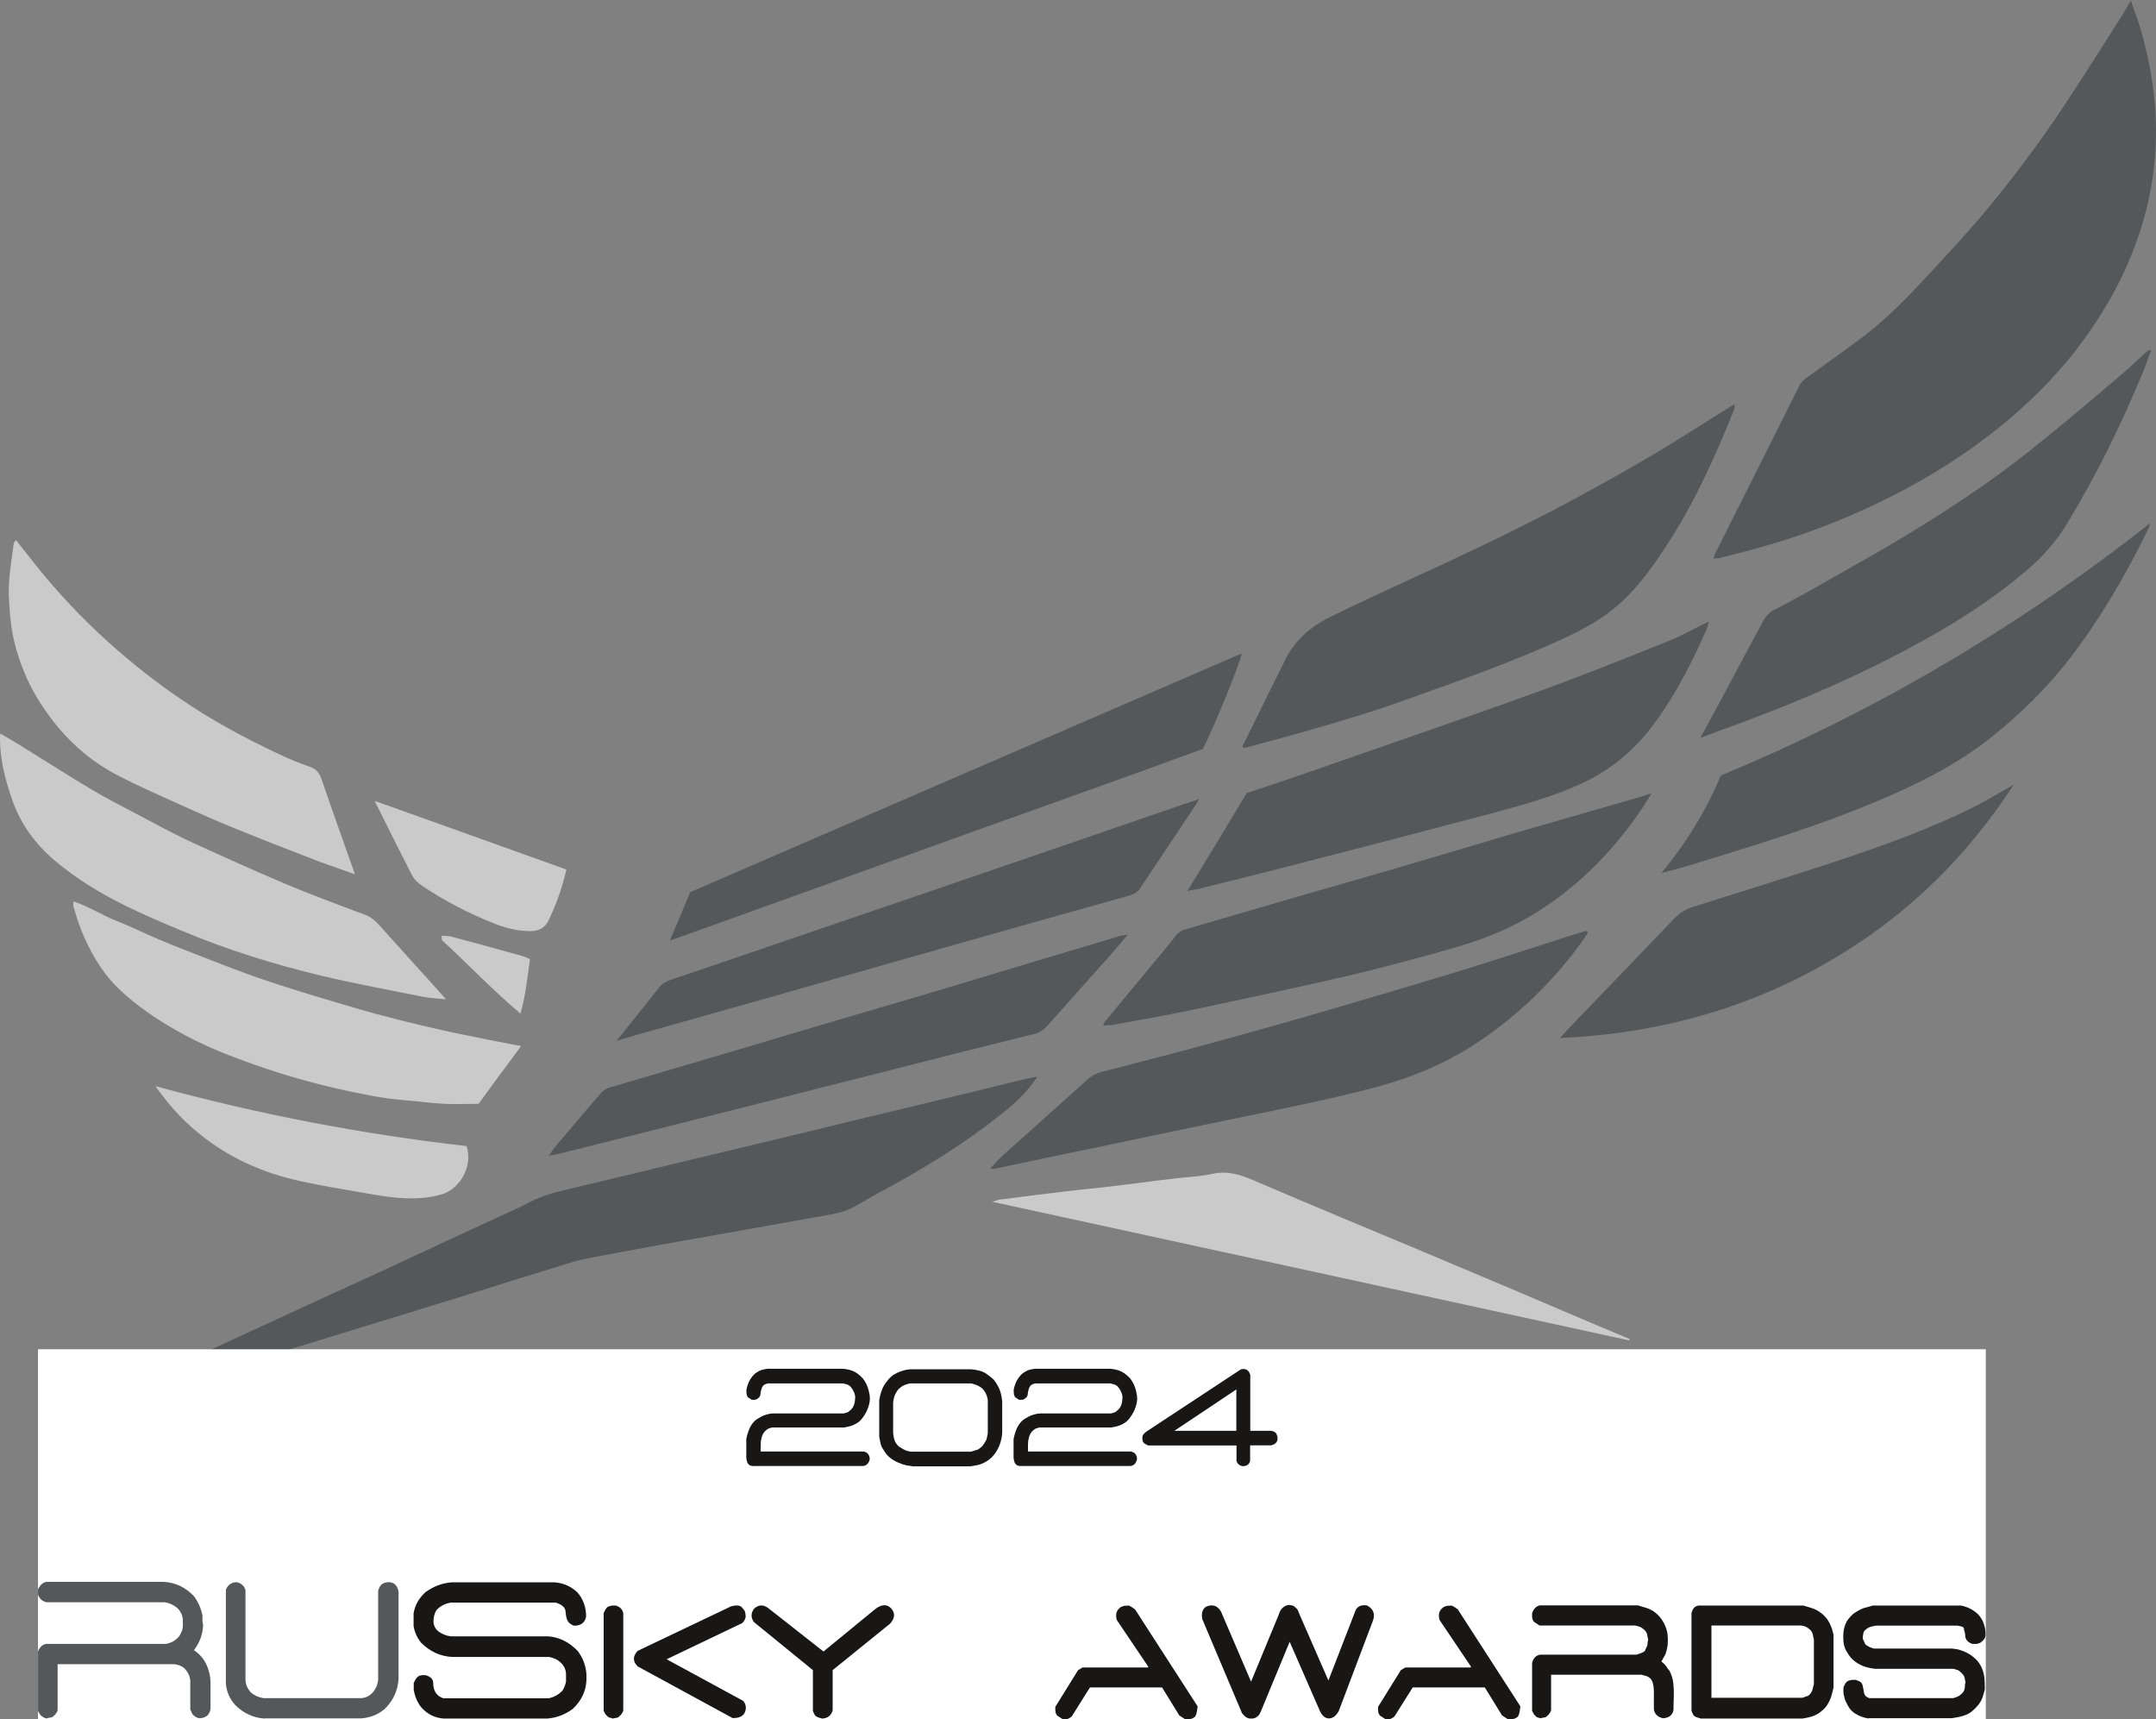
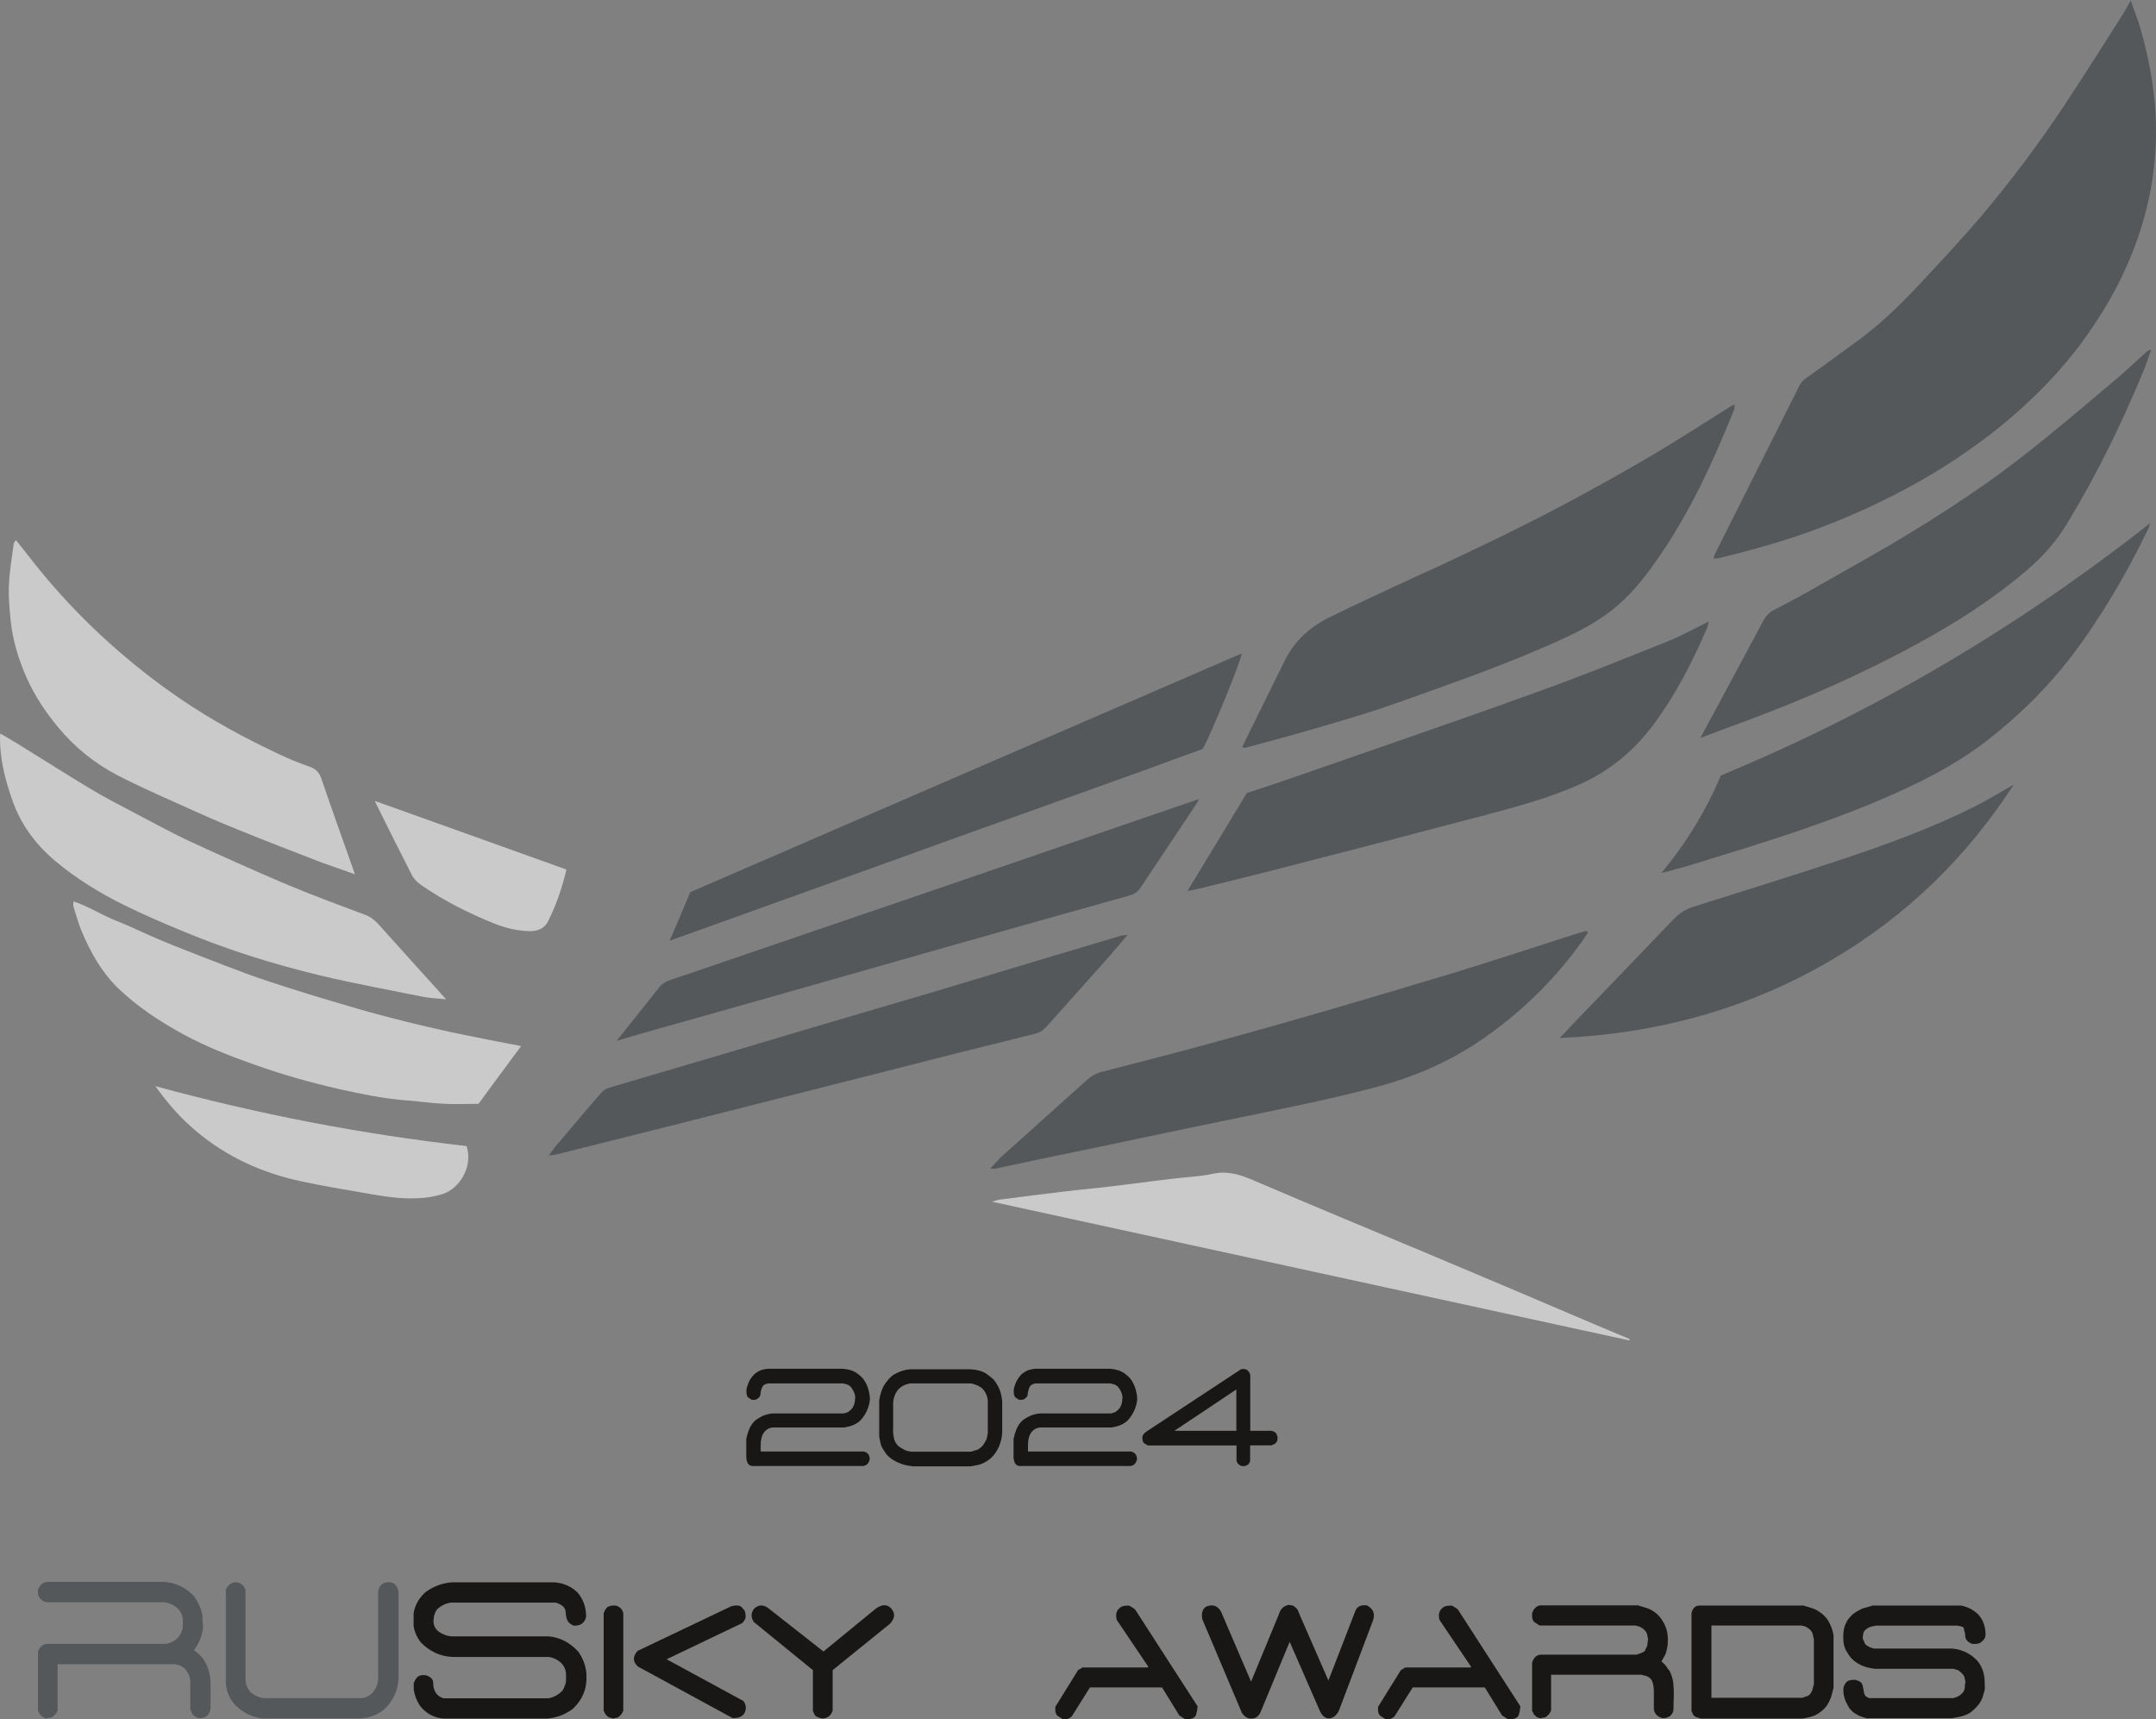
<svg xmlns="http://www.w3.org/2000/svg" width="148" height="118" viewBox="0 0 148 118" fill="none">
  <rect x="0" y="0" width="148" height="118" fill="#808080" stroke="none" />
  <path d="M146.26 0C146.505 0.756 146.771 1.389 146.955 2.023C147.629 4.413 148.038 6.845 147.997 9.337C147.956 12.096 147.404 14.752 146.382 17.326C145.503 19.574 144.297 21.617 142.866 23.558C141.456 25.458 139.82 27.133 138.042 28.666C136.121 30.3 134.056 31.731 131.869 32.977C129.395 34.387 126.82 35.551 124.162 36.512C122.118 37.247 120.013 37.819 117.907 38.33C117.846 38.33 117.764 38.33 117.621 38.33C117.682 38.146 117.723 37.983 117.805 37.86C119.706 34.06 121.627 30.259 123.528 26.459C123.712 26.091 124.019 25.928 124.305 25.724C125.491 24.866 126.676 24.028 127.842 23.149C129.273 22.066 130.54 20.82 131.766 19.512C133.177 18 134.608 16.468 135.957 14.895C137.981 12.504 139.861 9.991 141.599 7.396C142.989 5.292 144.338 3.167 145.687 1.042C145.871 0.736 146.035 0.429 146.28 0.02L146.26 0Z" fill="#54585A" />
-   <path d="M71.178 73.942C70.401 75.127 69.42 75.945 68.418 76.721C66.231 78.437 63.901 79.888 61.488 81.237C60.609 81.727 59.73 82.176 58.872 82.708C58.177 83.116 57.441 83.3 56.664 83.423C52.985 84.076 49.326 84.73 45.646 85.384C43.847 85.711 42.048 86.038 40.249 86.385C39.616 86.508 38.982 86.712 38.348 86.916C36.059 87.611 33.79 88.326 31.521 89.041C28.271 90.043 25 91.044 21.75 92.045C19.276 92.801 16.823 93.557 14.35 94.313C13.634 94.538 12.919 94.762 12.183 94.987C11.917 95.069 11.672 95.171 11.406 95.171C10.67 95.191 9.935 95.171 9.096 95.171C9.383 95.007 9.546 94.885 9.751 94.803C11.508 93.986 13.246 93.189 15.004 92.392C16.333 91.779 17.662 91.166 18.99 90.553C21.402 89.45 23.814 88.326 26.247 87.223C27.719 86.549 29.17 85.854 30.642 85.18C32.236 84.444 33.831 83.709 35.425 82.973C35.63 82.891 35.834 82.789 36.018 82.687C37.04 82.095 38.185 81.809 39.33 81.543C41.946 80.93 44.542 80.297 47.159 79.663C51.349 78.662 55.54 77.661 59.73 76.639C63.328 75.781 66.926 74.903 70.524 74.024C70.707 73.983 70.891 73.963 71.198 73.901L71.178 73.942Z" fill="#54585A" />
  <path d="M119.073 27.767C119.073 27.91 119.073 28.053 119.032 28.134C117.642 31.587 116.109 34.959 114.003 38.044C113.145 39.311 112.204 40.557 111.039 41.558C109.976 42.478 108.77 43.152 107.503 43.744C103.762 45.481 99.858 46.83 95.974 48.219C94.257 48.832 92.478 49.363 90.72 49.874C89.003 50.385 87.286 50.834 85.569 51.304C85.508 51.304 85.426 51.325 85.365 51.345C85.344 51.284 85.283 51.243 85.303 51.202C86.264 49.24 87.225 47.3 88.186 45.358C88.84 44.01 89.903 43.05 91.211 42.396C93.153 41.436 95.136 40.537 97.098 39.617C98.079 39.168 99.06 38.739 100.021 38.269C101.473 37.574 102.924 36.9 104.375 36.164C105.97 35.367 107.544 34.55 109.097 33.692C110.671 32.834 112.245 31.935 113.799 31.015C115.495 29.994 117.151 28.931 118.807 27.889C118.868 27.849 118.93 27.828 119.052 27.767H119.073Z" fill="#54585A" />
  <path d="M81.501 61.172C82.911 58.863 84.24 56.657 85.589 54.43C86.775 54.041 87.96 53.653 89.126 53.245C94.563 51.344 100.021 49.485 105.438 47.524C108.463 46.441 111.448 45.235 114.453 44.03C115.393 43.662 116.293 43.151 117.294 42.661C117.253 42.845 117.233 42.988 117.192 43.09C116.19 45.399 115.046 47.646 113.553 49.669C112.225 51.467 110.589 52.856 108.525 53.796C106.501 54.716 104.396 55.288 102.27 55.86C97.323 57.168 92.376 58.455 87.429 59.721C85.671 60.171 83.933 60.6 82.176 61.029C81.992 61.07 81.808 61.09 81.501 61.152V61.172Z" fill="#54585A" />
  <path d="M147.629 24.11C147.466 24.579 147.302 25.07 147.118 25.519C145.626 29.115 143.93 32.589 141.906 35.919C141.17 37.145 140.23 38.207 139.146 39.127C136.836 41.109 134.301 42.723 131.644 44.173C127.842 46.258 123.897 47.974 119.849 49.486C118.848 49.853 117.846 50.221 116.722 50.65C117.907 48.464 119.011 46.401 120.115 44.337C120.422 43.785 120.708 43.213 121.014 42.661C121.198 42.314 121.444 42.028 121.812 41.844C122.854 41.313 123.876 40.761 124.898 40.169C126.963 38.984 129.068 37.84 131.092 36.593C132.891 35.51 134.649 34.366 136.366 33.161C137.756 32.18 139.105 31.138 140.434 30.055C142.069 28.727 143.664 27.379 145.279 26.01C145.974 25.417 146.628 24.804 147.302 24.191C147.384 24.11 147.486 24.069 147.568 24.007C147.609 24.007 147.629 24.048 147.67 24.069L147.629 24.11Z" fill="#54585A" />
-   <path d="M113.369 54.45C113.042 54.981 112.817 55.37 112.551 55.737C110.487 58.72 107.973 61.193 104.825 63.011C103.23 63.931 101.513 64.564 99.755 65.075C97.363 65.749 94.951 66.403 92.539 66.975C89.003 67.792 85.446 68.548 81.889 69.304C80.049 69.692 78.21 70.019 76.349 70.346C76.165 70.387 75.961 70.367 75.736 70.387C75.777 70.285 75.777 70.203 75.818 70.162C77.065 68.65 78.312 67.138 79.559 65.647C79.927 65.197 80.315 64.748 80.662 64.278C80.867 64.012 81.112 63.849 81.439 63.767C83.565 63.154 85.691 62.521 87.817 61.908C90.454 61.131 93.112 60.396 95.749 59.619C98.406 58.843 101.063 58.046 103.741 57.249C106.623 56.412 109.506 55.594 112.388 54.757C112.654 54.675 112.94 54.593 113.369 54.45Z" fill="#54585A" />
  <path d="M109.015 63.992C108.913 64.156 108.811 64.299 108.709 64.463C106.746 67.241 104.334 69.591 101.513 71.491C99.326 72.962 96.934 73.963 94.379 74.638C91.047 75.516 87.674 76.17 84.322 76.865C81.644 77.416 78.987 77.968 76.309 78.54C73.631 79.092 70.973 79.643 68.296 80.215C68.193 80.215 68.112 80.215 67.969 80.215C68.275 79.888 68.541 79.582 68.827 79.316C70.749 77.58 72.691 75.863 74.612 74.127C74.898 73.861 75.225 73.677 75.614 73.575C78.23 72.901 80.847 72.227 83.463 71.511C86.141 70.776 88.819 70.02 91.476 69.243C94.257 68.426 97.037 67.609 99.796 66.771C102.515 65.934 105.213 65.055 107.932 64.176C108.259 64.074 108.586 63.972 108.893 63.89C108.934 63.931 108.974 63.952 108.995 63.992H109.015Z" fill="#54585A" />
  <path d="M114.043 59.927C115.781 57.822 117.11 55.636 118.132 53.225C128.741 48.832 138.553 43.029 147.609 35.899C147.547 36.042 147.527 36.205 147.445 36.348C145.953 39.413 144.256 42.335 142.192 45.052C140.536 47.218 138.594 49.118 136.447 50.794C134.158 52.571 131.582 53.838 128.925 54.962C124.816 56.698 120.564 57.986 116.312 59.293C115.617 59.518 114.922 59.681 114.043 59.927Z" fill="#54585A" />
  <path d="M1.103 37.084C1.573 37.676 2.003 38.207 2.412 38.739C3.965 40.68 5.641 42.457 7.481 44.112C9.035 45.502 10.649 46.789 12.367 47.953C14.513 49.424 16.782 50.65 19.133 51.754C19.807 52.081 20.523 52.367 21.218 52.612C21.647 52.755 21.892 52.98 22.056 53.429C22.792 55.595 23.569 57.74 24.366 60.008C23.548 59.722 22.792 59.456 22.056 59.191C20.155 58.455 18.233 57.72 16.332 56.943C15.004 56.412 13.675 55.82 12.367 55.227C10.915 54.573 9.464 53.94 8.053 53.204C6.479 52.387 5.13 51.284 3.986 49.915C3.127 48.873 2.391 47.769 1.839 46.544C1.287 45.297 0.878 43.99 0.735 42.621C0.654 41.803 0.572 40.966 0.613 40.148C0.654 39.209 0.817 38.269 0.94 37.329C0.94 37.267 1.001 37.206 1.083 37.084H1.103Z" fill="#CACACA" />
  <path d="M0.02 50.344C0.45 50.589 0.838 50.834 1.226 51.059C2.841 52.06 4.456 53.081 6.071 54.062C7.114 54.696 8.197 55.247 9.281 55.819C10.446 56.432 11.611 57.066 12.796 57.638C15.004 58.659 17.232 59.66 19.481 60.621C21.321 61.397 23.201 62.092 25.061 62.787C25.634 62.991 25.981 63.44 26.349 63.849C27.085 64.666 27.821 65.484 28.557 66.301C29.211 67.016 29.865 67.751 30.622 68.589C30.029 68.528 29.559 68.507 29.088 68.426C26.758 67.956 24.407 67.527 22.077 66.975C18.745 66.178 15.495 65.157 12.347 63.829C11.059 63.297 9.792 62.746 8.545 62.133C6.848 61.295 5.213 60.294 3.761 59.068C2.412 57.924 1.39 56.535 0.818 54.839C0.348 53.49 0 52.121 0 50.691C0 50.589 -3.4306e-06 50.507 0.02 50.364V50.344Z" fill="#CACACA" />
  <path d="M138.246 53.838C134.996 58.844 130.908 62.828 125.859 65.811C120.135 69.203 113.9 70.939 107.073 71.246C107.604 70.674 108.034 70.224 108.463 69.775C110.609 67.547 112.735 65.341 114.861 63.114C115.249 62.705 115.699 62.399 116.251 62.235C119.542 61.193 122.854 60.172 126.124 59.089C129.375 58.006 132.625 56.841 135.691 55.288C136.509 54.859 137.306 54.389 138.226 53.858L138.246 53.838Z" fill="#54585A" />
  <path d="M35.773 71.797C34.792 73.125 33.831 74.413 32.85 75.761C32.073 75.761 31.276 75.802 30.478 75.761C29.579 75.72 28.68 75.577 27.78 75.516C26.267 75.393 24.796 75.087 23.324 74.76C21.341 74.31 19.399 73.759 17.498 73.085C15.863 72.512 14.248 71.879 12.715 71.062C11.018 70.142 9.403 69.1 8.013 67.731C6.93 66.648 6.194 65.32 5.601 63.911C5.376 63.359 5.213 62.766 5.029 62.174C5.029 62.113 5.029 62.031 5.049 61.867C6.092 62.215 6.991 62.807 7.972 63.196C8.974 63.584 9.935 64.074 10.916 64.483C11.917 64.912 12.96 65.3 13.982 65.709C14.984 66.097 15.985 66.485 16.987 66.853C17.989 67.221 19.011 67.547 20.033 67.874C21.055 68.201 22.077 68.508 23.119 68.814C24.142 69.121 25.184 69.427 26.206 69.693C27.269 69.979 28.332 70.245 29.395 70.49C30.438 70.735 31.48 70.96 32.543 71.164C33.586 71.389 34.648 71.573 35.773 71.797Z" fill="#CACACA" />
  <path d="M47.384 61.234C59.996 55.779 72.609 50.303 85.242 44.848C85.18 45.399 83.198 50.242 82.564 51.406C81.215 51.897 79.845 52.387 78.476 52.898C75.593 53.94 72.691 54.961 69.808 56.003C68.255 56.555 66.701 57.107 65.127 57.679C62.429 58.66 59.731 59.62 57.012 60.601C54.6 61.459 52.208 62.337 49.796 63.195C48.569 63.645 47.322 64.074 45.973 64.564C46.464 63.42 46.914 62.378 47.384 61.234Z" fill="#54585A" />
  <path d="M37.654 79.357C37.837 79.091 37.96 78.907 38.083 78.744C39.146 77.497 40.188 76.251 41.272 75.005C41.415 74.841 41.619 74.719 41.803 74.657C44.379 73.901 46.954 73.145 49.51 72.389C51.84 71.695 54.191 71 56.521 70.305C59.015 69.57 61.529 68.834 64.023 68.099C66.415 67.384 68.786 66.668 71.157 65.953C73.079 65.381 74.98 64.809 76.901 64.237C77.044 64.196 77.188 64.196 77.412 64.155C76.942 64.707 76.534 65.197 76.125 65.667C74.714 67.261 73.283 68.834 71.873 70.428C71.627 70.694 71.382 70.877 71.035 70.959C67.703 71.776 64.371 72.614 61.039 73.472C55.949 74.76 50.879 76.047 45.789 77.334C43.255 77.967 40.74 78.601 38.205 79.234C38.042 79.275 37.878 79.295 37.633 79.316L37.654 79.357Z" fill="#54585A" />
  <path d="M42.335 71.43C43.234 70.306 44.031 69.305 44.829 68.303C44.931 68.16 45.053 68.038 45.156 67.895C45.38 67.548 45.687 67.364 46.075 67.241C48.467 66.444 50.859 65.606 53.271 64.789C56.869 63.563 60.467 62.337 64.044 61.111C67.621 59.886 71.178 58.66 74.755 57.434C77.249 56.576 79.722 55.718 82.319 54.839C82.196 55.043 82.135 55.166 82.053 55.288C80.806 57.168 79.538 59.048 78.292 60.928C78.108 61.214 77.883 61.357 77.556 61.459C72.854 62.767 68.173 64.095 63.492 65.423C60.017 66.403 56.562 67.404 53.087 68.385C50 69.264 46.893 70.122 43.806 71.001C43.377 71.123 42.928 71.266 42.355 71.43H42.335Z" fill="#54585A" />
  <path d="M111.856 92.004C97.302 88.837 82.747 85.67 68.111 82.483C68.336 82.422 68.458 82.36 68.601 82.34C70.135 82.136 71.647 81.952 73.18 81.768C74.182 81.645 75.163 81.564 76.165 81.441C77.596 81.277 79.027 81.073 80.437 80.91C81.377 80.787 82.338 80.767 83.258 80.562C84.321 80.338 85.2 80.644 86.14 81.053C90.004 82.708 93.888 84.322 97.751 85.936C101.656 87.57 105.539 89.225 109.423 90.88C110.241 91.228 111.038 91.555 111.856 91.902C111.856 91.943 111.856 91.984 111.856 92.025V92.004Z" fill="#CACACA" />
  <path d="M10.69 74.555C17.722 76.476 24.836 77.845 32.031 78.662C32.481 80.072 31.561 81.563 30.396 81.952C29.865 82.115 29.292 82.217 28.74 82.238C27.412 82.319 26.124 82.074 24.816 81.849C23.425 81.604 22.035 81.379 20.645 81.073C17.988 80.501 15.576 79.418 13.47 77.641C12.387 76.742 11.488 75.7 10.67 74.555H10.69Z" fill="#CACACA" />
  <path d="M25.756 54.982C30.192 56.576 34.526 58.108 38.88 59.681C38.594 60.928 38.185 62.092 37.633 63.216C37.388 63.706 36.979 63.89 36.447 63.911C35.568 63.911 34.751 63.706 33.953 63.4C32.175 62.685 30.478 61.827 28.904 60.744C28.679 60.58 28.455 60.376 28.311 60.131C27.453 58.455 26.615 56.78 25.736 55.002L25.756 54.982Z" fill="#CACACA" />
-   <path d="M35.752 69.59C33.789 67.936 32.133 66.178 30.355 64.544C30.314 64.503 30.335 64.401 30.314 64.237C30.539 64.237 30.764 64.237 30.948 64.278C32.583 64.707 34.198 65.157 35.813 65.606C35.997 65.647 36.16 65.749 36.385 65.831C36.201 67.057 36.099 68.262 35.731 69.57L35.752 69.59Z" fill="#CACACA" />
  <g clip-path="url(#clip0_89_243)">
-     <rect width="133.708" height="25.392" transform="translate(2.609 92.608)" fill="white" />
    <path d="M3.227 117.955C3.043 117.932 2.88 117.83 2.739 117.672L2.609 117.423V113.353C2.739 113.026 2.934 112.856 3.184 112.833H11.369C11.738 112.777 12.042 112.607 12.303 112.302C12.444 112.087 12.531 111.872 12.552 111.635V111.171C12.531 110.844 12.389 110.561 12.129 110.335C11.901 110.154 11.64 110.03 11.326 109.973H3.184C2.891 109.894 2.706 109.724 2.609 109.453V109.091C2.761 108.763 2.967 108.594 3.227 108.571H11.228C12.042 108.616 12.737 108.944 13.312 109.555C13.605 109.95 13.801 110.391 13.898 110.877V111.239L13.942 111.556C13.92 112.178 13.703 112.754 13.312 113.263C13.736 113.546 14.029 113.907 14.213 114.348C14.354 114.676 14.43 115.027 14.452 115.411V117.265C14.398 117.695 14.148 117.921 13.692 117.932C13.508 117.91 13.345 117.808 13.204 117.649L13.062 117.333V115.309C13.019 115.004 12.878 114.733 12.661 114.507C12.455 114.337 12.216 114.247 11.966 114.224H3.955V117.401C3.89 117.582 3.759 117.74 3.575 117.864L3.217 117.932L3.227 117.955Z" fill="#54585A" />
    <path d="M18.165 117.955C17.405 117.909 16.732 117.604 16.157 117.039C15.777 116.621 15.559 116.134 15.505 115.569V109.114C15.635 108.786 15.874 108.616 16.222 108.594C16.428 108.616 16.602 108.718 16.743 108.899L16.851 109.114V115.253C16.851 115.603 16.982 115.908 17.231 116.168C17.481 116.383 17.774 116.507 18.1 116.553H24.819C25.123 116.53 25.395 116.394 25.622 116.123C25.807 115.897 25.916 115.626 25.959 115.332V109.193C26.024 108.944 26.122 108.786 26.252 108.707C26.382 108.628 26.545 108.594 26.741 108.594C27.088 108.628 27.294 108.854 27.359 109.261V115.219C27.316 116.033 26.99 116.734 26.393 117.31C25.926 117.695 25.395 117.898 24.797 117.943H18.176L18.165 117.955Z" fill="#54585A" />
    <path d="M30.453 117.955C29.824 117.909 29.302 117.638 28.89 117.152C28.629 116.801 28.467 116.406 28.401 115.965V115.513C28.51 115.275 28.608 115.117 28.727 115.049C28.847 114.981 29.009 114.959 29.227 114.981C29.563 115.083 29.737 115.253 29.737 115.513C29.737 115.773 29.791 115.987 29.91 116.18C30.03 116.361 30.203 116.496 30.442 116.564H37.65C38.02 116.496 38.345 116.315 38.617 116.033C38.725 115.852 38.812 115.637 38.855 115.411V114.88C38.834 114.552 38.693 114.269 38.41 114.043C38.204 113.873 37.954 113.772 37.672 113.726H31.029C30.214 113.681 29.509 113.353 28.901 112.743C28.619 112.392 28.456 112.008 28.391 111.59V110.742C28.477 110.188 28.749 109.69 29.216 109.272C29.769 108.876 30.366 108.65 31.029 108.605H38.063C38.682 108.65 39.214 108.888 39.648 109.306C40.039 109.769 40.234 110.312 40.234 110.945C40.212 111.126 40.126 111.296 39.963 111.431C39.811 111.544 39.604 111.59 39.376 111.578C39.148 111.477 39.007 111.352 38.942 111.205C38.877 111.058 38.844 110.855 38.823 110.595C38.801 110.335 38.573 110.12 38.139 109.996H30.963C30.573 110.052 30.236 110.222 29.965 110.504C29.824 110.73 29.758 110.99 29.758 111.273C29.758 111.556 29.867 111.782 30.095 111.974C30.345 112.155 30.638 112.279 30.963 112.313H37.661C38.421 112.381 39.094 112.72 39.669 113.331C40.017 113.794 40.212 114.326 40.256 114.902V115.354C40.212 116.101 39.898 116.745 39.322 117.288C38.79 117.683 38.204 117.909 37.553 117.955H30.453Z" fill="#181716" />
    <path d="M42.058 117.955C42.058 117.955 41.96 117.91 41.884 117.898C41.808 117.887 41.754 117.864 41.71 117.808C41.667 117.763 41.613 117.717 41.569 117.672L41.439 117.423V110.731C41.537 110.471 41.645 110.312 41.765 110.267C41.884 110.222 41.982 110.199 42.058 110.199H42.264C42.557 110.278 42.731 110.459 42.785 110.731V117.423C42.785 117.423 42.731 117.536 42.698 117.593C42.666 117.65 42.622 117.706 42.557 117.763C42.492 117.819 42.449 117.864 42.405 117.887L42.047 117.955H42.058ZM50.308 117.932L43.784 114.382C43.425 114.043 43.425 113.681 43.773 113.308L50.178 110.256C50.536 110.154 50.786 110.177 50.916 110.312C51.046 110.448 51.122 110.55 51.144 110.629C51.166 110.708 51.176 110.798 51.187 110.934C51.187 111.07 51.122 111.217 50.959 111.398L45.76 113.885L51.024 116.745C51.231 117.005 51.252 117.288 51.1 117.593C50.959 117.819 50.699 117.932 50.297 117.921L50.308 117.932Z" fill="#181716" />
    <path d="M56.43 117.955C56.365 117.932 56.3 117.909 56.235 117.898C56.17 117.887 56.116 117.853 56.029 117.808C55.942 117.763 55.877 117.627 55.801 117.423V114.631L51.763 111.341C51.535 111.036 51.535 110.73 51.763 110.414C52.099 110.109 52.446 110.12 52.816 110.437L56.528 113.353L59.948 110.55C60.436 110.12 60.838 110.063 61.153 110.369C61.467 110.708 61.446 111.058 61.098 111.443L57.158 114.631V117.401C57.049 117.763 56.8 117.943 56.42 117.955H56.43Z" fill="#181716" />
    <path d="M72.953 118L72.573 117.751C72.573 117.751 72.497 117.65 72.475 117.582C72.453 117.514 72.442 117.446 72.442 117.367V117.152L74.006 114.631L74.309 114.45H78.815V114.382L76.665 111.194C76.557 110.821 76.633 110.55 76.871 110.357C76.915 110.312 76.969 110.278 77.045 110.256C77.11 110.233 77.186 110.21 77.251 110.21C77.317 110.21 77.382 110.21 77.447 110.199C77.512 110.188 77.664 110.278 77.914 110.459L82.212 117.118C82.169 117.525 82.104 117.763 82.028 117.83C81.952 117.898 81.876 117.943 81.8 117.966C81.724 117.989 81.648 117.989 81.561 117.989H81.333L80.953 117.74L79.77 115.818H74.82L73.571 117.808C73.506 117.864 73.441 117.91 73.376 117.943C73.311 117.977 73.246 118 73.17 118H72.942H72.953Z" fill="#181716" />
    <path d="M85.838 117.955C85.642 117.955 85.458 117.842 85.263 117.593L82.538 111.149C82.451 110.742 82.538 110.448 82.787 110.278C83.233 110.086 83.58 110.199 83.819 110.617L85.881 115.422L87.781 110.821C87.9 110.414 88.139 110.199 88.487 110.154C88.66 110.177 88.78 110.199 88.845 110.256C88.91 110.312 88.964 110.357 89.019 110.414C89.073 110.47 89.149 110.629 89.247 110.9L91.19 115.343L93.003 110.663C93.111 110.29 93.382 110.131 93.828 110.188C94.251 110.403 94.403 110.731 94.262 111.194L91.906 117.423C91.743 117.74 91.537 117.91 91.277 117.943C91.016 117.966 90.799 117.819 90.625 117.48L88.53 112.686L86.565 117.435C86.424 117.808 86.185 117.977 85.86 117.955H85.838Z" fill="#181716" />
    <path d="M95.109 118L94.729 117.751C94.729 117.751 94.653 117.65 94.631 117.582C94.609 117.514 94.598 117.446 94.598 117.367V117.152L96.162 114.631L96.466 114.45H100.971V114.382L98.821 111.194C98.713 110.821 98.789 110.55 99.027 110.357C99.071 110.312 99.125 110.278 99.201 110.256C99.266 110.233 99.342 110.21 99.407 110.21C99.472 110.21 99.538 110.21 99.603 110.199C99.668 110.188 99.82 110.278 100.07 110.459L104.368 117.118C104.325 117.525 104.26 117.763 104.184 117.83C104.108 117.898 104.032 117.943 103.956 117.966C103.88 117.989 103.804 117.989 103.717 117.989H103.489L103.109 117.74L101.926 115.818H96.976L95.727 117.808C95.662 117.864 95.597 117.91 95.532 117.943C95.467 117.977 95.402 118 95.326 118H95.098H95.109Z" fill="#181716" />
    <path d="M105.791 117.955C105.791 117.955 105.693 117.91 105.617 117.898C105.541 117.887 105.487 117.864 105.443 117.808C105.4 117.763 105.346 117.717 105.302 117.672L105.172 117.423V114.133C105.27 113.76 105.487 113.568 105.823 113.568H112.337C112.706 113.455 112.901 113.365 112.923 113.286C112.944 113.206 112.988 113.139 113.031 113.059C113.075 112.98 113.096 112.901 113.096 112.811C113.096 112.72 113.107 112.641 113.14 112.551C113.118 112.449 113.096 112.359 113.086 112.279C113.086 112.2 113.053 112.121 113.02 112.053C112.988 111.985 112.934 111.918 112.858 111.85C112.792 111.793 112.727 111.748 112.673 111.714C112.619 111.68 112.543 111.646 112.467 111.624C112.38 111.601 112.304 111.578 112.239 111.567H105.682L105.302 111.318C105.302 111.318 105.226 111.217 105.204 111.149C105.183 111.081 105.172 111.013 105.172 110.934V110.719C105.28 110.425 105.443 110.256 105.682 110.188H112.445C112.63 110.244 112.814 110.301 112.999 110.357C113.183 110.414 113.357 110.493 113.52 110.606C113.683 110.719 113.824 110.844 113.954 111.002C114.095 111.183 114.215 111.375 114.301 111.578C114.388 111.782 114.453 111.997 114.475 112.223C114.497 112.46 114.497 112.698 114.475 112.935C114.453 113.071 114.421 113.206 114.388 113.342C114.356 113.478 114.312 113.591 114.236 113.704C114.171 113.817 114.106 113.93 114.052 114.043C114.117 114.1 114.193 114.156 114.258 114.224C114.323 114.292 114.388 114.371 114.432 114.45C114.475 114.529 114.54 114.608 114.605 114.676C114.746 114.959 114.833 115.241 114.866 115.535C114.898 115.829 114.909 116.135 114.898 116.44C114.888 116.745 114.877 117.062 114.877 117.378C114.801 117.74 114.551 117.921 114.139 117.932C113.791 117.842 113.585 117.65 113.531 117.333V116.417C113.552 115.739 113.466 115.321 113.238 115.162C113.183 115.117 113.129 115.083 113.075 115.061C113.02 115.038 112.955 115.015 112.89 115.004C112.825 114.993 112.76 114.981 112.716 114.947H106.475V117.401C106.475 117.401 106.42 117.514 106.388 117.57C106.355 117.627 106.312 117.683 106.247 117.74C106.181 117.796 106.138 117.842 106.095 117.864L105.736 117.932L105.791 117.955Z" fill="#181716" />
    <path d="M116.744 117.955C116.744 117.955 116.646 117.91 116.57 117.898C116.494 117.887 116.429 117.853 116.342 117.808C116.255 117.763 116.19 117.627 116.114 117.423V110.731C116.179 110.403 116.353 110.222 116.624 110.199H123.8C123.985 110.256 124.169 110.312 124.354 110.369C124.538 110.425 124.712 110.504 124.875 110.618C125.038 110.719 125.189 110.855 125.331 111.013C125.428 111.126 125.515 111.251 125.58 111.386C125.645 111.522 125.711 111.658 125.754 111.793C125.797 111.929 125.83 112.065 125.863 112.212V115.829C125.819 116.033 125.765 116.236 125.711 116.429C125.645 116.632 125.559 116.813 125.45 116.994C125.341 117.175 125.189 117.333 125.005 117.469C124.896 117.57 124.766 117.65 124.625 117.717C124.484 117.785 124.343 117.83 124.191 117.864C124.039 117.898 123.887 117.932 123.724 117.955H116.755H116.744ZM124.093 116.417C124.191 116.349 124.267 116.27 124.321 116.18C124.375 116.101 124.419 115.999 124.44 115.897C124.462 115.795 124.484 115.694 124.516 115.603V112.517C124.495 112.449 124.473 112.37 124.462 112.279C124.451 112.2 124.43 112.11 124.386 112.031C124.343 111.952 124.299 111.895 124.245 111.85C124.18 111.793 124.115 111.748 124.05 111.703C123.985 111.658 123.919 111.635 123.843 111.612C123.767 111.59 123.691 111.578 123.615 111.567H117.482V116.53H123.724L124.104 116.395L124.093 116.417Z" fill="#181716" />
    <path d="M128.283 117.955C128.12 117.932 127.958 117.887 127.795 117.83C127.632 117.774 127.48 117.695 127.339 117.604C127.198 117.514 127.067 117.39 126.959 117.254C126.872 117.118 126.796 116.971 126.72 116.813C126.644 116.655 126.601 116.508 126.568 116.338C126.535 116.169 126.535 115.999 126.546 115.818C126.644 115.558 126.753 115.411 126.872 115.366C126.991 115.321 127.089 115.298 127.165 115.298H127.371C127.61 115.366 127.751 115.445 127.806 115.547C127.86 115.637 127.892 115.795 127.925 115.999C127.947 116.225 128.012 116.383 128.11 116.451L128.305 116.553H134.091C134.156 116.53 134.232 116.508 134.319 116.474C134.406 116.44 134.482 116.395 134.547 116.349C134.612 116.304 134.677 116.236 134.742 116.169C134.797 116.101 134.829 116.033 134.851 115.954C134.873 115.875 134.883 115.807 134.883 115.705C134.883 115.603 134.894 115.535 134.927 115.456C134.905 115.388 134.883 115.309 134.873 115.208C134.862 115.117 134.829 115.038 134.786 114.981C134.742 114.925 134.688 114.857 134.612 114.789C134.569 114.744 134.514 114.71 134.46 114.665C134.406 114.62 134.341 114.608 134.286 114.597C134.232 114.586 134.167 114.563 134.102 114.541H128.707C128.511 114.518 128.316 114.484 128.12 114.427C127.925 114.371 127.74 114.292 127.567 114.19C127.393 114.088 127.241 113.975 127.1 113.828C126.959 113.67 126.839 113.489 126.731 113.297C126.622 113.105 126.568 112.89 126.546 112.686C126.525 112.472 126.525 112.257 126.546 112.019C126.568 111.85 126.601 111.692 126.655 111.545C126.709 111.398 126.785 111.251 126.883 111.126C126.981 111.002 127.089 110.878 127.219 110.764C127.36 110.663 127.502 110.584 127.643 110.504C127.784 110.425 127.925 110.369 128.077 110.335C128.229 110.301 128.381 110.256 128.544 110.199H134.612C134.753 110.222 134.894 110.267 135.046 110.324C135.198 110.38 135.328 110.448 135.459 110.538C135.589 110.618 135.708 110.719 135.817 110.832C135.936 110.968 136.034 111.115 136.11 111.273C136.175 111.42 136.229 111.59 136.262 111.759C136.295 111.929 136.305 112.099 136.295 112.257C136.284 112.415 136.197 112.551 136.023 112.686C135.98 112.732 135.925 112.766 135.85 112.788C135.774 112.811 135.708 112.833 135.622 112.833H135.394C135.231 112.777 135.111 112.698 135.024 112.596C134.949 112.494 134.905 112.392 134.905 112.291C134.905 112.189 134.894 112.087 134.862 111.997C134.829 111.906 134.818 111.827 134.807 111.748C134.797 111.68 134.655 111.624 134.384 111.578H128.761C128.674 111.601 128.587 111.612 128.489 111.635C128.403 111.658 128.305 111.692 128.229 111.737C128.142 111.782 128.066 111.85 128.001 111.918C127.958 111.963 127.925 112.019 127.914 112.087C127.903 112.155 127.892 112.223 127.882 112.279C127.871 112.336 127.871 112.404 127.871 112.472L128.044 112.856C128.11 112.913 128.175 112.958 128.24 112.992C128.294 113.026 128.359 113.06 128.424 113.082C128.489 113.105 128.565 113.127 128.631 113.15H134.004C134.232 113.173 134.449 113.206 134.655 113.286C134.862 113.353 135.057 113.455 135.242 113.568C135.426 113.693 135.6 113.84 135.763 114.02C135.904 114.201 136.012 114.394 136.088 114.597C136.164 114.801 136.208 115.015 136.229 115.241C136.24 115.479 136.251 115.705 136.251 115.942C136.208 116.123 136.153 116.304 136.099 116.485C136.034 116.666 135.947 116.824 135.839 116.971C135.719 117.118 135.589 117.265 135.415 117.412C135.285 117.537 135.133 117.627 134.97 117.695C134.807 117.763 134.645 117.808 134.482 117.842C134.319 117.876 134.145 117.91 133.961 117.932H128.251L128.283 117.955Z" fill="#181716" />
    <path d="M51.669 100.633C51.669 100.633 51.592 100.599 51.548 100.599C51.504 100.599 51.46 100.576 51.427 100.542C51.394 100.507 51.361 100.473 51.328 100.439C51.251 100.267 51.218 100.084 51.229 99.9C51.229 99.706 51.229 99.523 51.229 99.328V98.767C51.262 98.618 51.295 98.458 51.35 98.309C51.405 98.149 51.46 98 51.548 97.862C51.625 97.725 51.735 97.588 51.867 97.473C51.988 97.393 52.098 97.313 52.218 97.256C52.328 97.187 52.46 97.13 52.603 97.095C52.746 97.05 52.878 97.027 53.01 97.015H57.913C57.979 96.992 58.045 96.981 58.111 96.958C58.177 96.947 58.243 96.912 58.298 96.855C58.353 96.809 58.408 96.752 58.463 96.706C58.529 96.626 58.584 96.534 58.617 96.443C58.65 96.351 58.672 96.26 58.683 96.168C58.694 96.076 58.705 95.973 58.705 95.847C58.694 95.767 58.672 95.687 58.639 95.596C58.606 95.504 58.562 95.435 58.518 95.355C58.474 95.275 58.408 95.206 58.353 95.138C58.298 95.103 58.254 95.08 58.221 95.057C58.177 95.034 58.133 95.012 58.067 95C58.012 95 57.957 94.977 57.902 94.954H52.713C52.548 94.989 52.438 95.046 52.373 95.126C52.318 95.206 52.273 95.309 52.252 95.401C52.23 95.504 52.208 95.607 52.197 95.71C52.197 95.813 52.131 95.905 52.032 95.973C51.999 96.008 51.955 96.031 51.911 96.053C51.867 96.076 51.812 96.076 51.757 96.076H51.603L51.328 95.893C51.328 95.893 51.273 95.79 51.262 95.733C51.251 95.676 51.24 95.618 51.24 95.561V95.367C51.273 95.229 51.306 95.103 51.35 94.989C51.394 94.874 51.449 94.748 51.526 94.634C51.603 94.519 51.691 94.405 51.801 94.302C51.889 94.233 51.977 94.176 52.076 94.118C52.175 94.061 52.273 94.027 52.373 94.004C52.471 93.981 52.581 93.958 52.702 93.947H57.869C58.034 93.958 58.21 93.993 58.375 94.038C58.54 94.084 58.694 94.164 58.848 94.267C58.991 94.37 59.123 94.485 59.243 94.622C59.343 94.76 59.43 94.897 59.496 95.046C59.562 95.195 59.617 95.355 59.65 95.527C59.694 95.698 59.716 95.859 59.716 96.019C59.705 96.202 59.672 96.385 59.606 96.569C59.551 96.752 59.463 96.935 59.364 97.095C59.266 97.256 59.145 97.416 59.002 97.553C58.903 97.633 58.793 97.702 58.683 97.759C58.573 97.817 58.452 97.862 58.32 97.897C58.199 97.931 58.067 97.954 57.935 97.977H53.032C52.966 97.988 52.9 98 52.834 98.023C52.768 98.046 52.713 98.069 52.647 98.114C52.592 98.16 52.537 98.206 52.493 98.252C52.394 98.366 52.328 98.504 52.285 98.653C52.24 98.813 52.218 98.973 52.218 99.133V99.626H59.288C59.551 99.683 59.694 99.855 59.705 100.152C59.639 100.439 59.485 100.599 59.233 100.622H51.68L51.669 100.633Z" fill="#181716" />
    <path d="M62.619 100.633C62.399 100.61 62.19 100.576 61.97 100.507C61.761 100.438 61.552 100.347 61.354 100.232C61.157 100.118 60.981 99.969 60.827 99.786C60.75 99.671 60.673 99.557 60.596 99.431C60.519 99.305 60.464 99.179 60.442 99.042C60.42 98.904 60.376 98.767 60.354 98.618V96.111C60.387 95.904 60.431 95.71 60.497 95.515C60.563 95.32 60.651 95.126 60.772 94.954C60.893 94.782 61.025 94.622 61.19 94.473C61.31 94.37 61.442 94.29 61.596 94.221C61.75 94.153 61.893 94.096 62.036 94.061C62.179 94.015 62.344 93.992 62.509 93.981H66.631C66.829 93.992 67.027 94.027 67.214 94.073C67.401 94.118 67.577 94.198 67.742 94.313C67.907 94.427 68.061 94.553 68.215 94.691C68.324 94.828 68.423 94.977 68.511 95.149C68.599 95.309 68.665 95.481 68.709 95.664C68.753 95.847 68.786 96.019 68.797 96.202V98.332C68.786 98.549 68.753 98.755 68.687 98.962C68.632 99.168 68.544 99.374 68.434 99.557C68.324 99.751 68.192 99.923 68.028 100.072C67.896 100.187 67.753 100.29 67.599 100.37C67.445 100.45 67.28 100.519 67.115 100.553C66.95 100.587 66.774 100.622 66.598 100.645H62.619V100.633ZM67.148 99.477C67.225 99.431 67.302 99.374 67.379 99.305C67.456 99.236 67.511 99.156 67.566 99.064C67.621 98.973 67.665 98.881 67.72 98.801L67.808 98.377V96.111C67.797 96.007 67.775 95.916 67.742 95.813C67.709 95.71 67.665 95.618 67.61 95.527C67.555 95.435 67.478 95.343 67.39 95.263C67.324 95.218 67.258 95.172 67.17 95.126C67.082 95.08 67.005 95.057 66.917 95.023C66.829 94.989 66.752 94.977 66.675 94.954H62.465C62.366 94.977 62.267 95 62.168 95.034C62.069 95.069 61.981 95.114 61.893 95.172C61.816 95.229 61.728 95.298 61.651 95.378C61.585 95.469 61.519 95.561 61.475 95.653C61.42 95.756 61.387 95.847 61.365 95.95C61.343 96.053 61.321 96.156 61.31 96.282V98.355C61.321 98.469 61.343 98.595 61.365 98.71C61.387 98.824 61.431 98.939 61.497 99.042C61.563 99.145 61.64 99.236 61.75 99.316C61.838 99.362 61.926 99.419 62.003 99.465C62.08 99.511 62.168 99.557 62.256 99.58C62.344 99.603 62.443 99.626 62.542 99.637H66.653L67.148 99.488V99.477Z" fill="#181716" />
    <path d="M70.017 100.633C70.017 100.633 69.94 100.599 69.896 100.599C69.852 100.599 69.808 100.576 69.775 100.542C69.742 100.507 69.709 100.473 69.676 100.439C69.599 100.267 69.566 100.084 69.577 99.9C69.577 99.706 69.577 99.523 69.577 99.328V98.767C69.61 98.618 69.643 98.458 69.698 98.309C69.753 98.149 69.808 98 69.896 97.862C69.973 97.725 70.083 97.588 70.215 97.473C70.336 97.393 70.446 97.313 70.567 97.256C70.677 97.187 70.809 97.13 70.951 97.095C71.094 97.05 71.226 97.027 71.358 97.015H76.261C76.327 96.992 76.393 96.981 76.459 96.958C76.525 96.947 76.591 96.912 76.646 96.855C76.701 96.809 76.756 96.752 76.811 96.706C76.877 96.626 76.932 96.534 76.965 96.443C76.998 96.351 77.02 96.26 77.031 96.168C77.042 96.076 77.053 95.973 77.053 95.847C77.042 95.767 77.02 95.687 76.987 95.596C76.954 95.504 76.91 95.435 76.866 95.355C76.822 95.275 76.756 95.206 76.701 95.138C76.646 95.103 76.602 95.08 76.569 95.057C76.525 95.034 76.481 95.012 76.415 95C76.36 95 76.305 94.977 76.25 94.954H71.061C70.897 94.989 70.787 95.046 70.721 95.126C70.666 95.206 70.622 95.309 70.6 95.401C70.578 95.504 70.556 95.607 70.545 95.71C70.545 95.813 70.479 95.905 70.38 95.973C70.347 96.008 70.303 96.031 70.259 96.053C70.215 96.076 70.16 96.076 70.105 96.076H69.951L69.676 95.893C69.676 95.893 69.621 95.79 69.61 95.733C69.599 95.676 69.588 95.618 69.588 95.561V95.367C69.621 95.229 69.654 95.103 69.698 94.989C69.742 94.874 69.797 94.748 69.874 94.634C69.951 94.519 70.039 94.405 70.149 94.302C70.237 94.233 70.325 94.176 70.424 94.118C70.523 94.061 70.622 94.027 70.721 94.004C70.82 93.981 70.93 93.958 71.05 93.947H76.218C76.382 93.958 76.558 93.993 76.723 94.038C76.888 94.084 77.042 94.164 77.196 94.267C77.339 94.37 77.471 94.485 77.592 94.622C77.691 94.76 77.779 94.897 77.844 95.046C77.91 95.195 77.965 95.355 77.998 95.527C78.042 95.698 78.064 95.859 78.064 96.019C78.053 96.202 78.02 96.385 77.954 96.569C77.9 96.752 77.811 96.935 77.713 97.095C77.614 97.256 77.493 97.416 77.35 97.553C77.251 97.633 77.141 97.702 77.031 97.759C76.921 97.817 76.8 97.862 76.668 97.897C76.547 97.931 76.415 97.954 76.283 97.977H71.38C71.314 97.988 71.248 98 71.182 98.023C71.116 98.046 71.061 98.069 70.995 98.114C70.941 98.16 70.885 98.206 70.841 98.252C70.743 98.366 70.677 98.504 70.633 98.653C70.589 98.813 70.567 98.973 70.567 99.133V99.626H77.636C77.9 99.683 78.042 99.855 78.053 100.152C77.987 100.439 77.834 100.599 77.581 100.622H70.028L70.017 100.633Z" fill="#181716" />
    <path d="M85.321 100.633C85.112 100.61 84.958 100.496 84.881 100.278V99.213H78.812L78.538 99.065C78.538 99.065 78.472 98.973 78.45 98.927C78.428 98.881 78.417 98.79 78.417 98.652C78.417 98.515 78.527 98.366 78.758 98.217L85.189 93.981L85.398 93.958C85.398 93.958 85.464 93.981 85.519 93.993C85.563 93.993 85.607 94.027 85.64 94.061C85.673 94.096 85.706 94.13 85.739 94.164L85.826 94.359V98.206H87.278C87.465 98.252 87.585 98.32 87.618 98.412C87.651 98.504 87.684 98.561 87.695 98.618C87.695 98.664 87.695 98.721 87.695 98.767C87.684 98.984 87.541 99.133 87.256 99.202H85.816V100.278C85.76 100.507 85.585 100.633 85.299 100.633H85.321ZM84.87 98.206V95.366L80.615 98.206H84.87Z" fill="#181716" />
  </g>
  <defs>
    <clipPath id="clip0_89_243">
      <rect width="133.708" height="25.392" fill="white" transform="translate(2.609 92.608)" />
    </clipPath>
  </defs>
</svg>